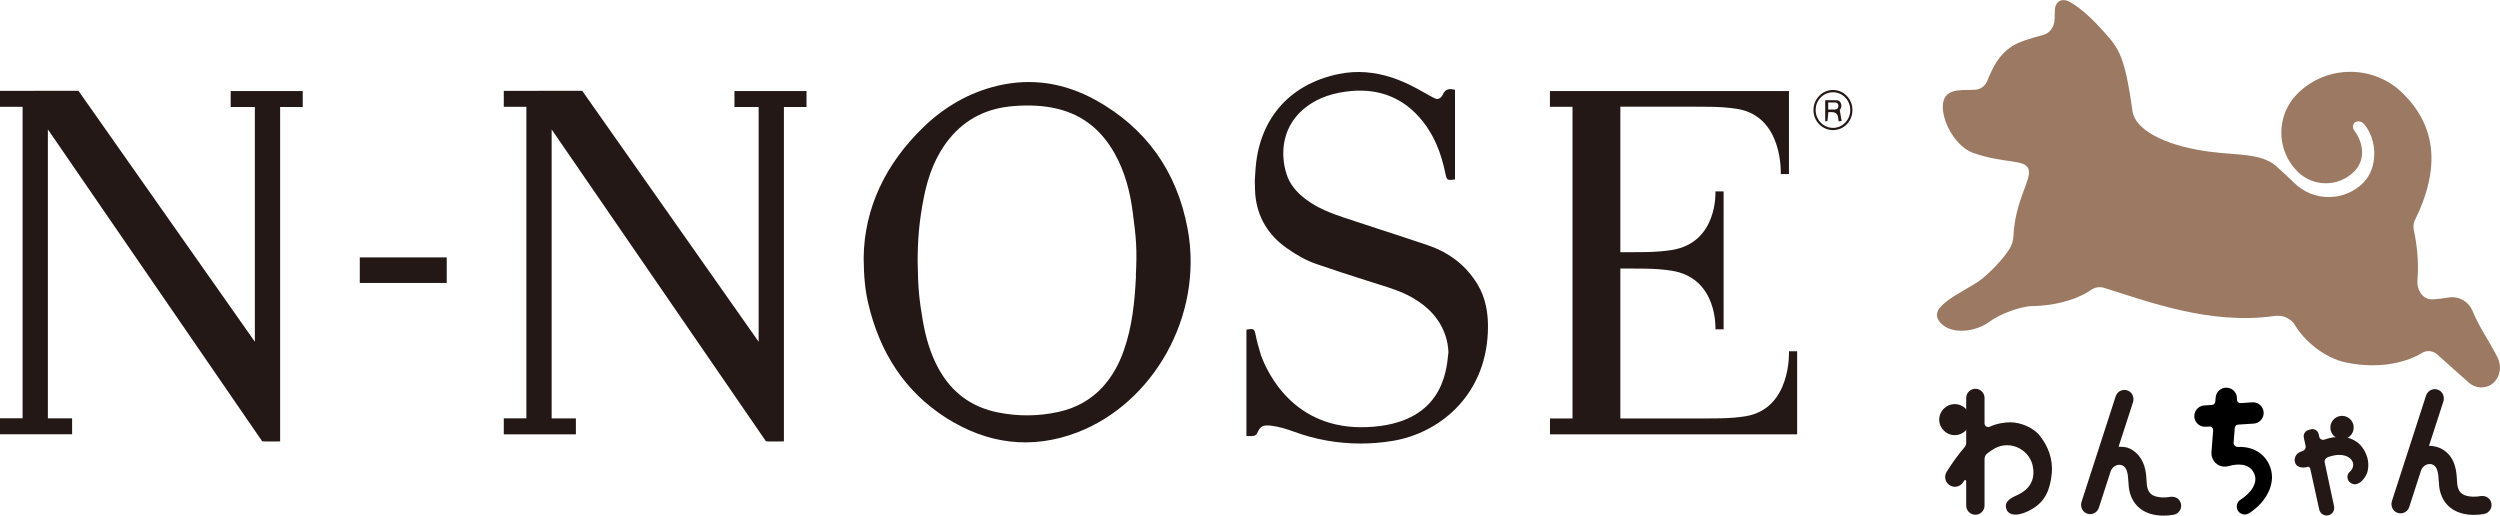
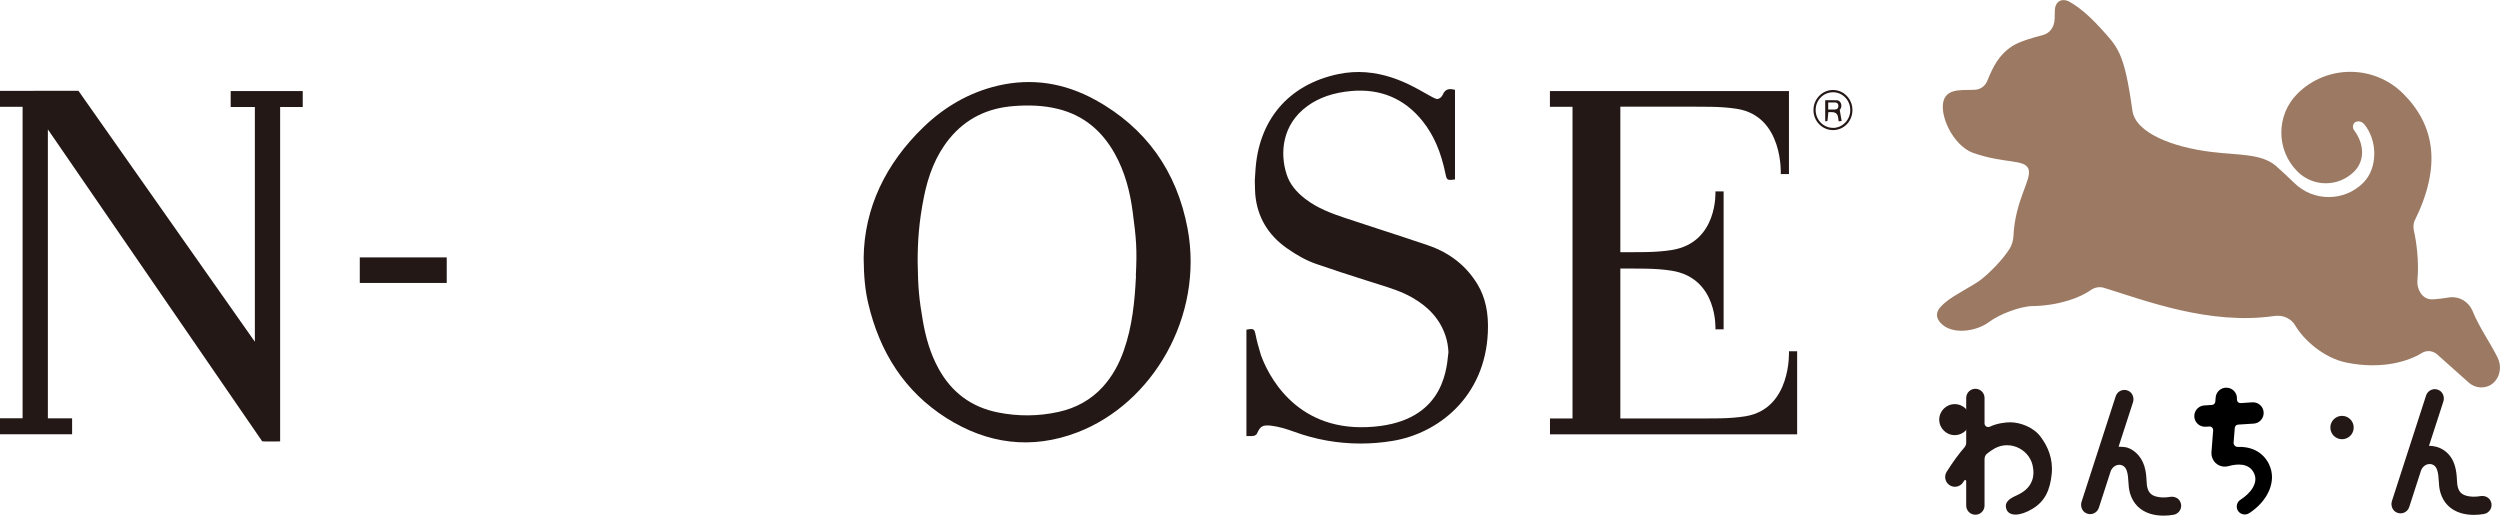
<svg xmlns="http://www.w3.org/2000/svg" id="_レイヤー_1" width="161.57mm" height="33.33mm" viewBox="0 0 457.99 94.47">
  <defs>
    <style>.cls-1{fill:#231815;}.cls-2{fill:#9b7962;}</style>
  </defs>
  <path class="cls-1" d="m335.8,16.48c-1.97,0-3.59,1.66-3.58,3.69,0,2.03,1.62,3.67,3.6,3.66,2-.01,3.56-1.66,3.54-3.71-.03-2.03-1.6-3.63-3.56-3.64Zm-.01,6.94c-1.75,0-3.17-1.48-3.17-3.27,0-1.81,1.42-3.25,3.18-3.25,1.76,0,3.17,1.46,3.16,3.27,0,1.8-1.43,3.26-3.18,3.26Z" />
  <path class="cls-1" d="m336.54,18.37c-.71-.05-1.44-.01-2.17-.01v3.84c.16,0,.4,0,.41-.03.07-.52.11-1.05.16-1.63.22,0,.44,0,.65,0q1.06,0,1.16,1.08c.02.19.05.38.08.6.22-.02.38-.03.55-.05-.11-.66-.22-1.27-.35-2.04.58-.57.28-1.71-.5-1.77Zm-.33,1.69c-.41.02-.82,0-1.29,0v-1.29c.46,0,.89-.02,1.31,0,.37.02.56.27.55.65,0,.37-.2.61-.57.63Z" />
  <path class="cls-1" d="m200.66,18.3c-5.64-3.11-11.65-4.08-17.93-2.59-5.17,1.23-9.68,3.84-13.53,7.55-6.95,6.7-10.88,14.85-10.98,23.98.03,3.32.25,5.83.83,8.3,2.09,8.94,6.64,16.17,14.35,21.05,7.54,4.77,15.63,5.8,23.95,2.62,13.84-5.29,23.21-21.31,20.21-37.35-1.98-10.54-7.66-18.46-16.9-23.57Zm7.45,32.23c-.23,4.64-.67,9.25-2.24,13.69-.85,2.42-2.05,4.66-3.8,6.6-2.19,2.42-4.95,3.93-8.17,4.64-3.68.81-7.39.83-11.09.09-4.92-.98-8.49-3.72-10.84-7.97-1.55-2.8-2.4-5.82-2.93-8.93-.64-3.76-.86-5.74-.93-10.64,0-3.7.21-7.27,1.16-11.99.78-3.86,2.12-7.52,4.68-10.65,2.99-3.65,6.93-5.57,11.71-5.94,2.75-.22,5.49-.14,8.17.52,4.76,1.18,8.09,4.09,10.38,8.18,1.86,3.32,2.8,6.92,3.29,10.65.65,4.91.83,6.81.58,11.76Z" />
  <path class="cls-1" d="m270.7,52.13c-2.04-3.41-5.1-5.83-9.09-7.19-2.98-1.02-6.02-2.01-8.97-2.97-2.02-.66-4.05-1.32-6.07-1.99-2.64-.88-5.2-1.82-7.44-3.54-1.77-1.36-2.89-2.83-3.42-4.49-1.25-3.83-.9-9.13,3.82-12.54,2.16-1.56,4.78-2.45,8-2.74,5.37-.48,9.8,1.39,13.11,5.55,2.03,2.55,3.35,5.62,4.18,9.68.21,1.06.37,1.15,1.47,1l.26-.04v-16.41l-.23-.05c-.63-.15-1.52-.22-1.99.89-.21.51-.6.8-1.04.86-.39-.05-1.14-.49-2.1-1.03-3.1-1.77-8.85-5.07-16.08-3.54-9.09,1.93-14.61,8.43-15.13,17.84-.03.36-.06.72-.07,1.09,0,.06,0,.12-.01.18,0,.08-.02.17-.02.25v.37c0,.39.02.79.03,1.18l.02.49c0,.21.02.43.03.64.37,4.1,2.32,7.41,5.78,9.84,1.96,1.38,3.68,2.3,5.42,2.9,3.01,1.05,6.1,2.04,9.08,2.99l1.27.4c.38.12.75.24,1.13.36,2.04.64,4.16,1.3,6.06,2.39,3.14,1.79,5.15,4.1,6.12,7.04.3.91.48,1.9.53,2.96l-.04.37c-.35,3.51-1.3,12.82-14.86,13.37-13.46.57-18.3-9.99-19.46-13.22-.42-1.36-.75-2.59-.98-3.75-.2-1-.38-1.11-1.43-.92l-.24.04v19.49h.3c.1,0,.2,0,.3,0,.24,0,.48.01.72-.03.22-.04.53-.21.64-.47.54-1.16.86-1.65,2.74-1.38,1.2.17,2.49.52,3.96,1.06,3.97,1.46,8.06,2.19,12.24,2.19,1.92,0,3.86-.15,5.8-.47,8.35-1.33,17.01-8,17.53-19.89.16-3.58-.45-6.38-1.89-8.8Z" />
  <path class="cls-1" d="m65.91,51.83h15.93v-4.68h-15.93v4.68Z" />
  <path class="cls-1" d="m46.69,62.59V19.6h-4.43v-2.92h13.2v2.92h-4.14v61.26c-.58,0-2.83.05-3.29-.02L8.77,23.7v52.93h4.44v2.92H0v-1.18h0v-1.75h4.14V19.56H0v-2.92h.67c5.71,0,7.86,0,13.57-.01.02,0,.03.01.05.01h.1v.02l32.29,45.93Z" />
-   <path class="cls-1" d="m138.98,62.59V19.6h-4.43v-2.92h13.2v2.92h-4.14v61.26c-.58,0-2.83.05-3.29-.02l-39.26-57.13v52.93h4.44v2.92h-13.21v-1.18h0v-1.75h4.14V19.56h-4.14v-2.92h.67c5.71,0,7.86,0,13.57-.01.02,0,.03.01.05.01h.1v.02l32.29,45.93Z" />
  <path class="cls-1" d="m329.23,79.56v-15.21h-1.5s.51,10.54-8,11.91c-3.1.5-6.31.37-9.42.4h-13.47v-27.47c3.11.03,6.32-.1,9.42.4,8.51,1.37,8,10.74,8,10.74h1.5v-25.27h-1.5s.51,9.37-8,10.74c-3.1.5-6.31.37-9.42.4v-26.66h12.14-.17c3.11.03,6.32-.1,9.42.4,8.51,1.37,8,11.95,8,11.95h1.5v-15.21h-43.79v2.88h4.14v57.1h-4.13v2.9h45.29" />
  <path class="cls-2" d="m440.26,17.16c-5.34-5.34-14.04-5.34-19.38,0-3.93,3.93-3.93,10.32,0,14.25,1.39,1.39,3.24,2.16,5.2,2.16s3.81-.77,5.2-2.16c2.07-2.07,1.77-5.18,0-7.52-.42-.55-.21-1.25.16-1.49.37-.25,1.15-.29,1.69.37,2.43,2.94,2.51,8.01-.19,10.71-3.49,3.49-9.18,3.49-12.67,0-.46-.46-2.87-2.71-3.35-3.11-2.67-2.27-6.95-1.94-11.81-2.54-7.31-.9-13.9-3.56-14.46-7.56-1.51-10.76-2.61-11.56-5.93-15.22-1.03-1.14-3.36-3.51-5.6-4.73-1.42-.77-2.64-.04-2.68,1.58l-.04,1.51c-.04,1.59-.91,2.68-2.14,3-1.81.46-4.34,1.21-5.58,2.01-2.56,1.66-3.55,3.79-4.64,6.43-.36.88-1.18,1.5-2.13,1.58-1.98.17-4.8-.36-5.72,1.65-1.19,2.59,1.52,8.61,5.32,9.94,5.81,2.03,9.56,1.06,10.13,3.04.55,1.89-2.46,5.55-2.79,12.19-.04.82-.27,1.62-.7,2.32-1.21,1.93-3.7,4.51-5.46,5.81-1.39,1.02-4.68,2.67-6.14,3.87-1.1.9-2.59,2.2-1.04,3.91,2.03,2.23,6.51,1.6,8.88-.18,1.97-1.48,5.78-2.87,7.92-2.91,4.89-.08,8.76-1.54,10.76-2.96.7-.49,1.58-.63,2.39-.38,7.26,2.22,19.27,6.9,31.22,5.15,1.51-.22,3.04.43,3.8,1.74,1.5,2.6,5.19,5.95,9.38,6.8,6.64,1.35,11.49-.32,13.8-1.75.88-.55,2.02-.45,2.8.24l5.81,5.18c1.05.94,2.57,1.15,3.83.52.18-.09.35-.2.51-.33,1.4-1.13,1.75-3.12.96-4.73-1.34-2.73-3.39-5.57-4.59-8.54-.68-1.67-2.33-2.73-4.13-2.55,0,0-2.72.45-3.63.36-1.58-.16-2.51-1.93-2.36-3.5.34-3.49-.23-7.27-.64-9.03-.13-.56-.13-1.34.12-1.84,4.97-10.05,3.71-17.49-2.08-23.29Z" />
-   <path class="cls-1" d="m430.43,88.3c-.44-.4-.47-1.1-.24-1.53.21-.41.71-.54.88-1.34.23-1.1-.86-2.1-2.49-2.1-.66,0-1.38.14-2.16.43-.39.15-.63.56-.54.97l1.71,8.02c.15.71-.26,1.41-.95,1.62h0c-.78.24-1.6-.24-1.77-1.04,0,0-1.33-6-1.64-7.47-.05-.26-.32-.42-.51-.34-.46.19-2,.34-2.3-.87-.17-.69.15-1.31.6-1.66.3-.23.74-.29,1.04-.49.26-.18.38-.49.32-.8l-.33-1.55c-.12-.58.22-1.17.79-1.35l.44-.14c.66-.21,1.35.2,1.49.87l.1.46c.09.44.52.68.94.54.52-.18,1.03-.31,1.53-.4.06,0,.11-.02.17-.02l1.68-.07c.08,0,.16,0,.24.01,1.36.2,2.59.86,3.35,1.93.78,1.1,1.33,2.53.98,4.24-.15.72-.75,1.75-1.51,2.22s-1.37.27-1.8-.13Z" />
  <circle class="cls-1" cx="429.05" cy="78.32" r="2.14" />
  <path class="cls-1" d="m367.58,93.3c-.48-1.28.59-1.97,1.65-2.45,1.54-.69,2.54-1.48,3.04-2.83.37-1.01.23-1.86.2-2.14-.32-3.4-4.11-5.39-7.08-3.72-.45.26-.91.57-1.37.94-.3.24-.46.61-.46.99v8.52c0,.93-.75,1.68-1.68,1.68h0c-.93,0-1.68-.75-1.68-1.68v-4.49c0-.18-.24-.26-.34-.11-.08.11-.15.23-.23.35-.59.9-1.84,1.09-2.66.38h0c-.68-.58-.82-1.58-.34-2.33,1.13-1.78,2.21-3.27,3.26-4.47.2-.23.31-.53.31-.84v-.52c0-.71,0-5.92,0-6.63v-1.05c0-.93.75-1.68,1.68-1.68h0c.93,0,1.68.75,1.68,1.68v4.65c0,.51.53.83.99.61,1.26-.61,2.92-.83,3.88-.8,1.6.05,4.01.81,5.38,2.62,1.37,1.81,2.32,4.09,2.06,6.78-.3,3.13-1.31,5.1-3.5,6.43-2.26,1.38-4.29,1.45-4.8.11Z" />
  <circle class="cls-1" cx="358.1" cy="76.87" r="2.84" />
  <path class="cls-1" d="m388.12,81.82l2.63-8.11c.26-.79-.05-1.71-.79-2.09-.95-.49-2.06,0-2.37.97l-6.25,19.31c-.26.79.05,1.71.79,2.09.95.49,2.06,0,2.37-.97l2.14-6.61c.22-.68.8-1.22,1.51-1.26.08,0,.16,0,.24,0,.77.09,1.1.68,1.25,1.16.2.65.23,1.26.27,1.9.04.69.08,1.4.31,2.18.56,1.88,1.86,3.17,3.74,3.74.73.22,1.54.33,2.39.33.6,0,1.22-.05,1.85-.16,1.09-.19,1.73-1.39,1.2-2.42-.33-.66-1.09-.98-1.82-.86-.99.17-1.92.14-2.66-.08-.81-.24-1.26-.69-1.5-1.5-.12-.4-.15-.86-.18-1.4-.04-.73-.09-1.65-.41-2.68-.6-1.96-2.2-3.27-3.56-3.46-.37-.05-1.15-.07-1.15-.07" />
  <path class="cls-1" d="m456.26,91.74c-.33-.66-1.09-.98-1.82-.86-.99.17-1.92.14-2.66-.08-.81-.24-1.26-.69-1.5-1.5-.12-.4-.15-.86-.18-1.4-.04-.73-.09-1.65-.41-2.68-.6-1.96-2.11-3.27-4.04-3.51-.22-.03-.44-.03-.67-.03l2.63-8.11c.26-.79-.05-1.71-.79-2.09-.95-.49-2.06,0-2.37.97l-6.25,19.31c-.26.79.05,1.71.79,2.09.95.49,2.06,0,2.37-.97l2.14-6.61c.22-.68.8-1.22,1.51-1.26.08,0,.16,0,.24,0,.77.09,1.1.68,1.25,1.16.2.65.23,1.26.27,1.9.04.69.08,1.4.31,2.18.56,1.88,1.86,3.17,3.74,3.74.73.22,1.54.33,2.39.33.6,0,1.22-.05,1.85-.16,1.09-.19,1.73-1.39,1.2-2.42Z" />
  <path d="m415.7,85.08c-1.07-2.2-3.14-3.3-5.71-3.21-.48.02-.84-.36-.8-.84l.21-2.64c.03-.33.29-.59.62-.61l2.85-.18c1.08-.07,1.89-1,1.82-2.08h0c-.07-1.08-1-1.89-2.08-1.82l-2.1.14c-.41.03-.74-.31-.71-.72h0c.08-1.08-.72-2.02-1.8-2.1h0c-1.08-.08-2.02.72-2.1,1.8l-.06.75c-.03.33-.29.59-.62.61l-1.41.09c-1.08.07-1.89,1-1.82,2.08h0c.07,1.08,1,1.89,2.08,1.82l.66-.04c.41-.03.74.31.71.72l-.31,3.97c-.03.43.05.85.23,1.24l.03.07c.51,1.06,1.71,1.57,2.85,1.26,1.62-.45,3.77-.6,4.68,1.28.86,1.76-.55,3.63-2.49,4.89-.62.4-.84,1.21-.52,1.87h0c.39.79,1.39,1.06,2.13.58,3.51-2.28,5.09-5.96,3.65-8.92Z" />
</svg>